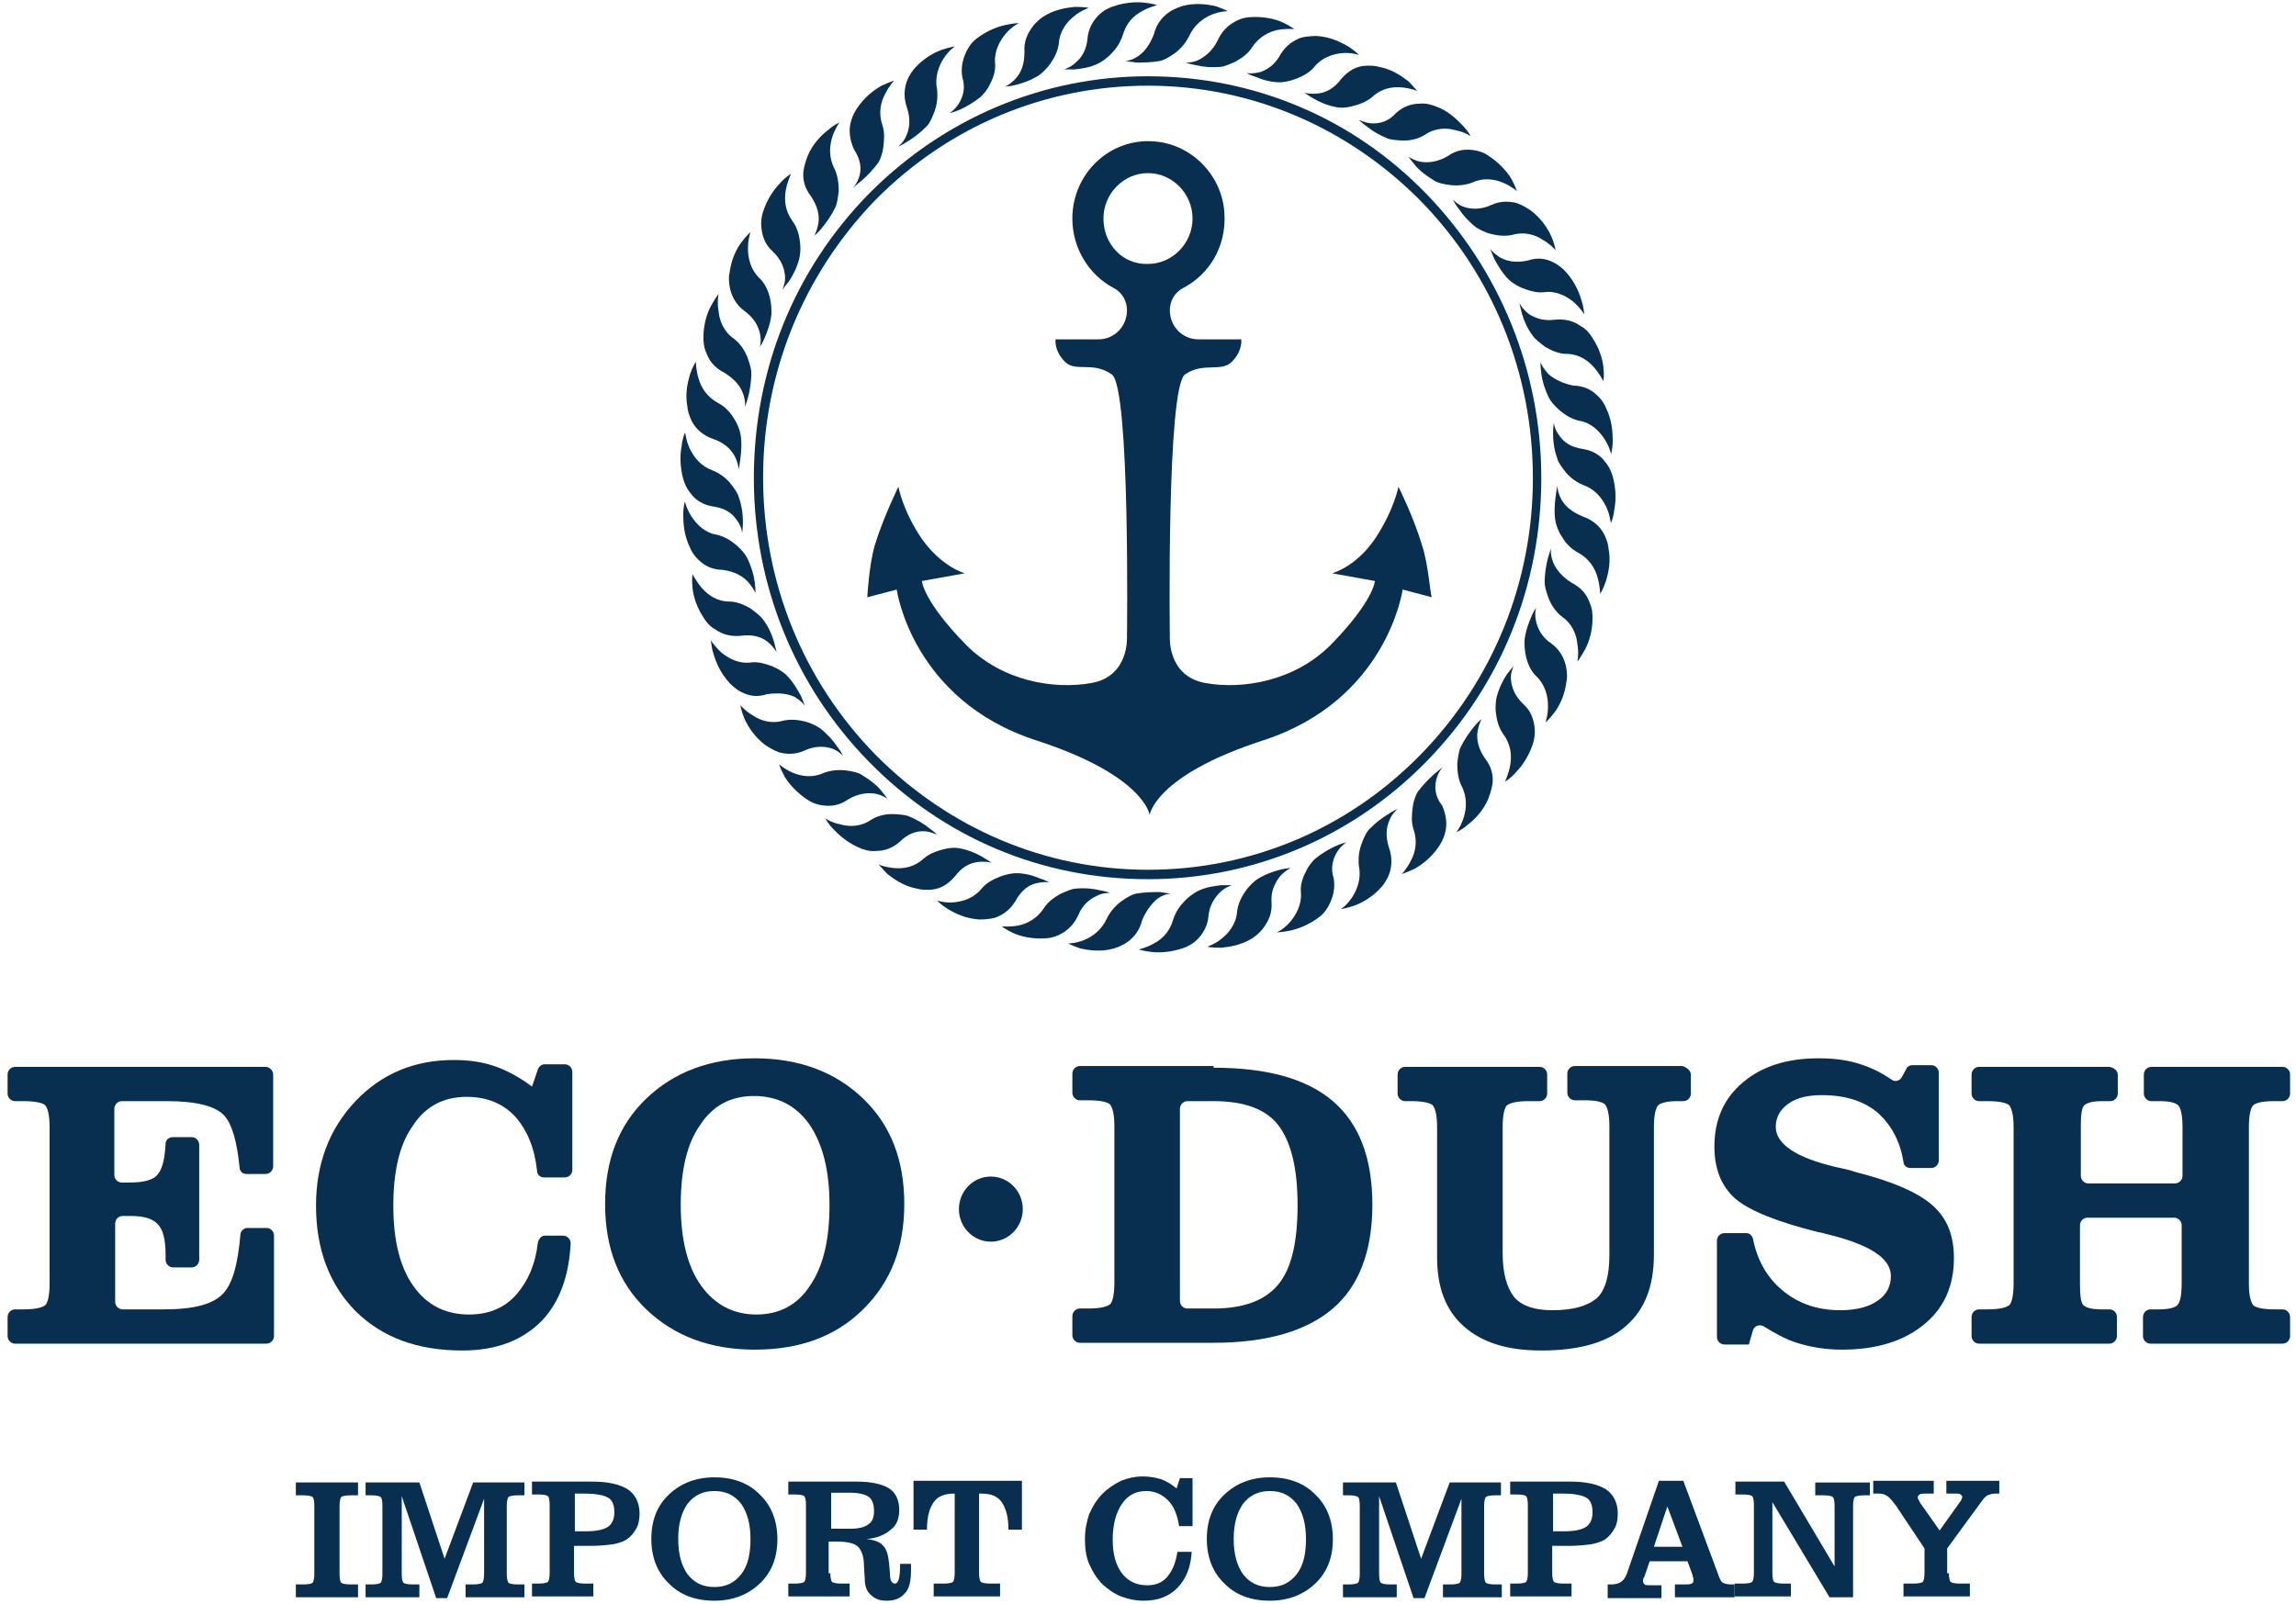
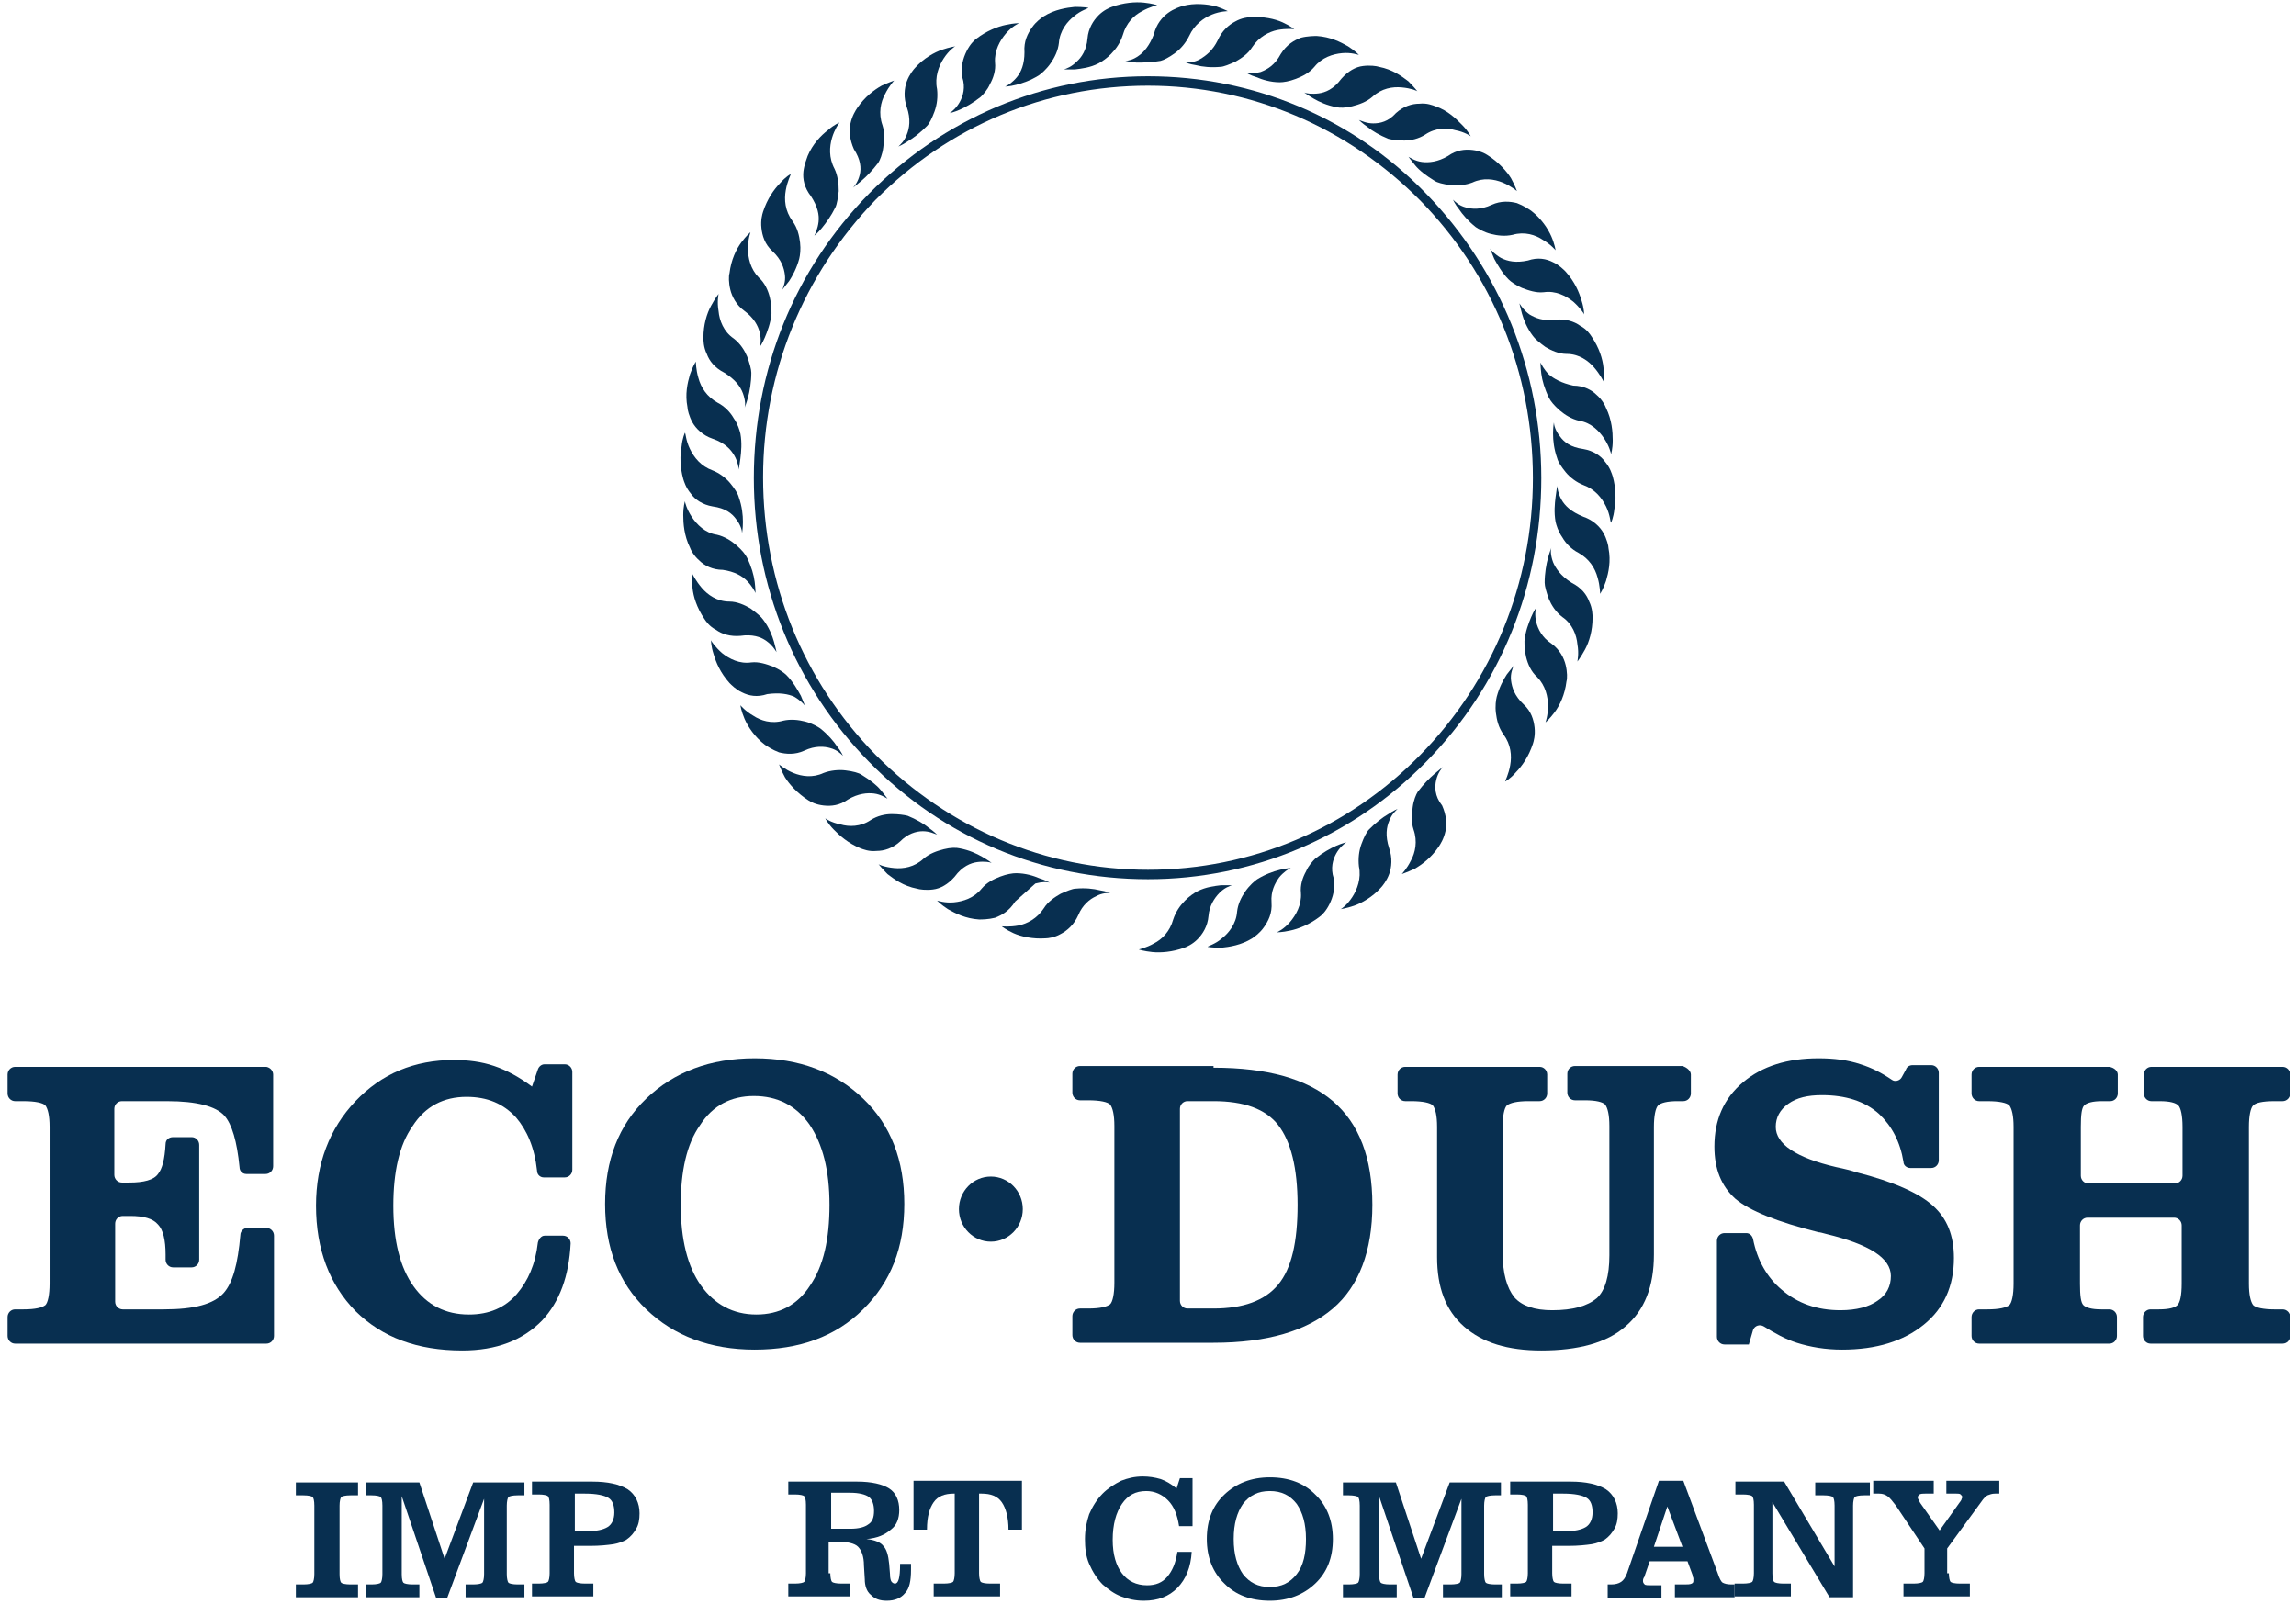
<svg xmlns="http://www.w3.org/2000/svg" width="186" height="130" viewBox="0 0 186 130" fill="none">
  <path d="M22.129 87.076V94.506C22.129 94.853 21.856 95.131 21.516 95.131H19.95C19.678 95.131 19.405 94.922 19.405 94.575C19.201 92.492 18.793 91.103 18.18 90.409C17.499 89.645 15.933 89.229 13.551 89.229H9.874C9.534 89.229 9.262 89.506 9.262 89.853V95.2C9.262 95.547 9.534 95.825 9.874 95.825H10.487C11.644 95.825 12.461 95.617 12.802 95.131C13.142 94.714 13.346 93.95 13.415 92.701C13.415 92.353 13.687 92.145 14.027 92.145H15.525C15.865 92.145 16.138 92.423 16.138 92.77V102.075C16.138 102.422 15.865 102.7 15.525 102.7H14.027C13.687 102.7 13.415 102.422 13.415 102.075V101.658C13.415 100.478 13.21 99.644 12.802 99.228C12.393 98.742 11.644 98.533 10.555 98.533H9.942C9.602 98.533 9.33 98.811 9.33 99.158V105.477C9.33 105.824 9.602 106.102 9.942 106.102H13.278C15.729 106.102 17.295 105.685 18.112 104.783C18.861 103.949 19.269 102.422 19.474 100.061C19.474 99.783 19.746 99.505 20.018 99.505H21.584C21.924 99.505 22.197 99.783 22.197 100.13V108.255C22.197 108.602 21.924 108.88 21.584 108.88H1.228C0.888 108.88 0.615 108.602 0.615 108.255V106.727C0.615 106.38 0.888 106.102 1.228 106.102H1.909C2.862 106.102 3.407 105.963 3.679 105.755C3.883 105.547 4.019 104.922 4.019 104.019V91.312C4.019 90.409 3.883 89.853 3.679 89.576C3.475 89.367 2.862 89.229 1.909 89.229H1.228C0.888 89.229 0.615 88.951 0.615 88.604V87.076C0.615 86.729 0.888 86.451 1.228 86.451H21.584C21.924 86.52 22.129 86.798 22.129 87.076Z" fill="#082F50" />
  <path d="M45.616 100.13C45.956 100.13 46.229 100.408 46.229 100.755C46.093 103.394 45.344 105.477 43.914 107.005C42.348 108.602 40.238 109.435 37.446 109.435C33.838 109.435 30.979 108.393 28.8 106.241C26.69 104.088 25.601 101.241 25.601 97.7C25.601 94.297 26.69 91.451 28.8 89.229C30.911 87.007 33.566 85.895 36.766 85.895C37.923 85.895 39.012 86.034 40.033 86.382C41.055 86.729 42.076 87.284 43.097 88.048L43.574 86.659C43.642 86.451 43.846 86.243 44.118 86.243H45.752C46.093 86.243 46.365 86.52 46.365 86.868V94.784C46.365 95.131 46.093 95.409 45.752 95.409H44.05C43.778 95.409 43.505 95.2 43.505 94.853C43.301 92.978 42.689 91.589 41.803 90.548C40.782 89.437 39.489 88.881 37.787 88.881C35.949 88.881 34.451 89.645 33.43 91.242C32.34 92.77 31.864 94.992 31.864 97.7C31.864 100.547 32.409 102.7 33.498 104.227C34.587 105.755 36.085 106.519 37.991 106.519C39.625 106.519 40.919 105.963 41.872 104.852C42.757 103.811 43.369 102.491 43.574 100.686C43.642 100.408 43.846 100.13 44.118 100.13H45.616Z" fill="#082F50" />
  <path d="M61.139 109.366C57.53 109.366 54.603 108.255 52.356 106.102C50.109 103.949 49.02 101.102 49.02 97.561C49.02 94.02 50.109 91.173 52.356 89.02C54.603 86.868 57.53 85.757 61.139 85.757C64.747 85.757 67.674 86.868 69.921 89.02C72.167 91.173 73.257 94.02 73.257 97.561C73.257 101.102 72.167 103.88 69.921 106.102C67.674 108.324 64.747 109.366 61.139 109.366ZM61.07 88.812C59.232 88.812 57.734 89.576 56.713 91.173C55.624 92.7 55.147 94.922 55.147 97.63C55.147 100.408 55.692 102.63 56.781 104.158C57.871 105.685 59.368 106.519 61.275 106.519C63.113 106.519 64.611 105.755 65.632 104.158C66.721 102.561 67.198 100.408 67.198 97.63C67.198 94.853 66.653 92.7 65.564 91.103C64.474 89.576 62.977 88.812 61.07 88.812Z" fill="#082F50" />
  <path d="M98.31 86.52C102.667 86.52 105.867 87.423 107.977 89.228C110.088 91.034 111.177 93.811 111.177 97.63C111.177 101.38 110.088 104.227 107.977 106.032C105.867 107.838 102.667 108.81 98.31 108.81H87.485C87.145 108.81 86.873 108.532 86.873 108.185V106.657C86.873 106.31 87.145 106.032 87.485 106.032H88.166C89.119 106.032 89.664 105.894 89.936 105.685C90.14 105.477 90.276 104.852 90.276 103.949V91.242C90.276 90.34 90.14 89.784 89.936 89.506C89.732 89.298 89.119 89.159 88.166 89.159H87.485C87.145 89.159 86.873 88.881 86.873 88.534V87.006C86.873 86.659 87.145 86.382 87.485 86.382H98.31V86.52ZM95.587 105.408C95.587 105.755 95.859 106.032 96.199 106.032H98.31C100.693 106.032 102.463 105.408 103.552 104.088C104.641 102.769 105.118 100.616 105.118 97.63C105.118 94.645 104.573 92.492 103.552 91.173C102.531 89.853 100.761 89.228 98.31 89.228H96.199C95.859 89.228 95.587 89.506 95.587 89.853V105.408Z" fill="#082F50" />
  <path d="M136.979 87.076V88.604C136.979 88.951 136.707 89.228 136.366 89.228H135.891C135.073 89.228 134.528 89.367 134.324 89.576C134.12 89.784 133.984 90.409 133.984 91.312V101.658C133.984 104.227 133.235 106.171 131.669 107.491C130.171 108.81 127.857 109.435 124.861 109.435C122.138 109.435 120.096 108.81 118.598 107.491C117.1 106.171 116.419 104.297 116.419 101.866V91.312C116.419 90.409 116.283 89.853 116.079 89.576C115.875 89.367 115.262 89.228 114.309 89.228H113.832C113.492 89.228 113.219 88.951 113.219 88.604V87.076C113.219 86.729 113.492 86.451 113.832 86.451H124.726C125.066 86.451 125.338 86.729 125.338 87.076V88.604C125.338 88.951 125.066 89.228 124.726 89.228H123.84C122.887 89.228 122.342 89.367 122.07 89.576C121.866 89.784 121.73 90.409 121.73 91.312V101.519C121.73 103.186 122.07 104.366 122.683 105.13C123.296 105.824 124.317 106.171 125.747 106.171C127.448 106.171 128.606 105.824 129.355 105.199C130.035 104.574 130.376 103.394 130.376 101.727V91.242C130.376 90.34 130.239 89.784 130.035 89.506C129.831 89.298 129.287 89.159 128.401 89.159H127.585C127.243 89.159 126.971 88.881 126.971 88.534V87.006C126.971 86.659 127.243 86.382 127.585 86.382H136.298C136.707 86.52 136.979 86.798 136.979 87.076Z" fill="#082F50" />
  <path d="M141.676 108.949H139.703C139.362 108.949 139.089 108.671 139.089 108.324V100.547C139.089 100.2 139.362 99.922 139.703 99.922H141.473C141.745 99.922 141.95 100.13 142.017 100.408C142.357 102.144 143.174 103.533 144.332 104.505C145.625 105.616 147.191 106.171 149.098 106.171C150.391 106.171 151.412 105.894 152.093 105.408C152.842 104.922 153.182 104.227 153.182 103.394C153.182 101.936 151.412 100.825 147.94 99.991C147.668 99.922 147.463 99.853 147.328 99.853C143.992 99.019 141.745 98.117 140.587 97.144C139.431 96.103 138.885 94.714 138.885 92.909C138.885 90.756 139.634 89.02 141.201 87.701C142.766 86.382 144.809 85.757 147.328 85.757C148.553 85.757 149.71 85.895 150.731 86.243C151.617 86.52 152.433 86.937 153.25 87.493C153.522 87.701 153.931 87.562 154.067 87.284L154.408 86.659C154.476 86.451 154.68 86.312 154.952 86.312H156.45C156.79 86.312 157.063 86.59 157.063 86.937V94.02C157.063 94.367 156.79 94.645 156.45 94.645H154.748C154.476 94.645 154.204 94.436 154.204 94.159C153.931 92.492 153.25 91.242 152.229 90.27C151.072 89.228 149.505 88.742 147.6 88.742C146.442 88.742 145.558 88.951 144.876 89.437C144.195 89.923 143.855 90.548 143.855 91.312C143.855 92.7 145.49 93.811 148.757 94.575C149.438 94.714 149.982 94.853 150.391 94.992C153.387 95.756 155.429 96.658 156.586 97.7C157.744 98.742 158.288 100.13 158.288 101.936C158.288 104.227 157.471 106.033 155.837 107.352C154.204 108.671 152.024 109.366 149.233 109.366C147.872 109.366 146.647 109.157 145.558 108.81C144.672 108.532 143.788 108.046 142.902 107.491C142.562 107.282 142.153 107.421 142.017 107.768L141.676 108.949Z" fill="#082F50" />
  <path d="M171.563 87.076V88.604C171.563 88.951 171.291 89.229 170.951 89.229H170.27C169.521 89.229 169.044 89.367 168.841 89.576C168.636 89.784 168.569 90.34 168.569 91.312V95.27C168.569 95.617 168.841 95.895 169.181 95.895H176.193C176.533 95.895 176.806 95.617 176.806 95.27V91.312C176.806 90.409 176.67 89.784 176.466 89.576C176.261 89.367 175.784 89.229 174.968 89.229H174.287C173.947 89.229 173.674 88.951 173.674 88.604V87.076C173.674 86.729 173.947 86.451 174.287 86.451H184.907C185.247 86.451 185.521 86.729 185.521 87.076V88.604C185.521 88.951 185.247 89.229 184.907 89.229H184.226C183.274 89.229 182.728 89.367 182.525 89.576C182.32 89.784 182.184 90.409 182.184 91.312V104.019C182.184 104.922 182.32 105.477 182.525 105.755C182.728 105.963 183.341 106.102 184.226 106.102H184.907C185.247 106.102 185.521 106.38 185.521 106.727V108.255C185.521 108.602 185.247 108.88 184.907 108.88H174.219C173.879 108.88 173.605 108.602 173.605 108.255V106.727C173.605 106.38 173.879 106.102 174.219 106.102H174.9C175.717 106.102 176.193 105.963 176.397 105.755C176.601 105.547 176.738 104.991 176.738 104.019V99.297C176.738 98.95 176.466 98.672 176.124 98.672H169.113C168.772 98.672 168.5 98.95 168.5 99.297V104.019C168.5 104.991 168.569 105.547 168.772 105.755C168.976 105.963 169.453 106.102 170.202 106.102H170.883C171.223 106.102 171.495 106.38 171.495 106.727V108.255C171.495 108.602 171.223 108.88 170.883 108.88H160.33C159.99 108.88 159.718 108.602 159.718 108.255V106.727C159.718 106.38 159.99 106.102 160.33 106.102H161.012C161.964 106.102 162.509 105.963 162.782 105.755C162.985 105.547 163.122 104.922 163.122 104.019V91.312C163.122 90.409 162.985 89.853 162.782 89.576C162.577 89.367 161.964 89.229 161.012 89.229H160.33C159.99 89.229 159.718 88.951 159.718 88.604V87.076C159.718 86.729 159.99 86.451 160.33 86.451H170.883C171.291 86.52 171.563 86.798 171.563 87.076Z" fill="#082F50" />
  <path d="M23.967 129.433V128.392H24.579C24.988 128.392 25.26 128.322 25.328 128.253C25.396 128.183 25.464 127.906 25.464 127.558V122.003C25.464 121.587 25.396 121.378 25.328 121.309C25.26 121.239 24.988 121.17 24.579 121.17H23.967V120.128H29.004V121.17H28.392C27.983 121.17 27.711 121.239 27.643 121.309C27.575 121.378 27.507 121.656 27.507 122.003V127.558C27.507 127.975 27.575 128.183 27.643 128.253C27.711 128.322 27.983 128.392 28.392 128.392H29.004V129.433H23.967Z" fill="#082F50" />
  <path d="M37.719 129.433V128.392H38.331C38.74 128.392 39.012 128.322 39.08 128.253C39.148 128.183 39.217 127.906 39.217 127.558V121.448L36.221 129.502H35.336L32.545 121.239V127.558C32.545 127.975 32.613 128.183 32.681 128.253C32.749 128.322 33.021 128.392 33.43 128.392H33.974V129.433H29.617V128.392H30.094C30.502 128.392 30.775 128.322 30.843 128.253C30.911 128.183 30.979 127.906 30.979 127.558V122.003C30.979 121.587 30.911 121.378 30.843 121.309C30.775 121.239 30.502 121.17 30.094 121.17H29.617V120.128H33.974L36.017 126.309L38.331 120.128H42.484V121.17H41.94C41.531 121.17 41.259 121.239 41.191 121.309C41.123 121.378 41.055 121.656 41.055 122.003V127.558C41.055 127.906 41.123 128.183 41.191 128.253C41.259 128.322 41.531 128.392 41.94 128.392H42.484V129.433H37.719Z" fill="#082F50" />
  <path d="M46.501 127.489C46.501 127.836 46.569 128.114 46.637 128.183C46.705 128.253 46.978 128.322 47.386 128.322H48.067V129.364H43.097V128.322H43.642C44.05 128.322 44.322 128.253 44.391 128.183C44.459 128.114 44.527 127.836 44.527 127.489V121.934C44.527 121.517 44.459 121.309 44.391 121.24C44.322 121.17 44.05 121.101 43.642 121.101H43.097V120.059H47.999C49.224 120.059 50.178 120.267 50.858 120.684C51.471 121.101 51.811 121.795 51.811 122.628C51.811 123.114 51.743 123.531 51.539 123.878C51.335 124.225 51.13 124.503 50.722 124.781C50.45 124.92 50.109 125.059 49.701 125.128C49.224 125.197 48.612 125.267 47.795 125.267H46.501V127.489ZM46.501 124.086H47.454C48.339 124.086 48.884 123.948 49.224 123.739C49.565 123.531 49.769 123.114 49.769 122.559C49.769 122.003 49.633 121.587 49.292 121.378C48.952 121.17 48.339 121.031 47.386 121.031H46.569V124.086H46.501Z" fill="#082F50" />
-   <path d="M52.764 124.712C52.764 123.184 53.241 122.003 54.194 121.101C55.147 120.198 56.373 119.712 57.87 119.712C59.436 119.712 60.662 120.198 61.547 121.101C62.5 122.003 62.976 123.253 62.976 124.712C62.976 126.238 62.5 127.419 61.547 128.322C60.594 129.226 59.368 129.711 57.87 129.711C56.305 129.711 55.079 129.226 54.194 128.322C53.241 127.419 52.764 126.169 52.764 124.712ZM54.943 124.712C54.943 125.962 55.215 126.864 55.692 127.558C56.237 128.253 56.917 128.6 57.87 128.6C58.824 128.6 59.504 128.253 60.049 127.558C60.594 126.864 60.798 125.891 60.798 124.712C60.798 123.462 60.526 122.559 60.049 121.864C59.504 121.17 58.824 120.823 57.87 120.823C56.917 120.823 56.237 121.17 55.692 121.864C55.215 122.559 54.943 123.462 54.943 124.712Z" fill="#082F50" />
  <path d="M67.265 127.489C67.265 127.836 67.333 128.114 67.401 128.183C67.47 128.253 67.742 128.322 68.15 128.322H68.831V129.364H63.861V128.322H64.406C64.814 128.322 65.087 128.253 65.155 128.183C65.223 128.114 65.291 127.836 65.291 127.489V121.934C65.291 121.517 65.223 121.309 65.155 121.24C65.087 121.17 64.814 121.101 64.406 121.101H63.861V120.059H69.444C70.601 120.059 71.486 120.267 72.031 120.615C72.576 120.962 72.848 121.587 72.848 122.351C72.848 123.045 72.644 123.601 72.167 123.948C71.691 124.364 71.078 124.642 70.193 124.711C70.874 124.781 71.35 124.989 71.554 125.267C71.827 125.544 71.963 126.031 72.031 126.725L72.099 127.559C72.099 127.906 72.167 128.114 72.235 128.183C72.303 128.253 72.371 128.322 72.507 128.322C72.78 128.322 72.916 127.836 72.916 126.794C72.916 126.794 72.916 126.794 72.916 126.725H73.801C73.801 126.794 73.801 126.863 73.801 126.934C73.801 127.003 73.801 127.072 73.801 127.212C73.801 128.114 73.665 128.739 73.324 129.086C72.984 129.502 72.507 129.711 71.827 129.711C71.282 129.711 70.874 129.573 70.533 129.225C70.193 128.947 70.057 128.461 70.057 127.975L69.989 126.863C69.989 126.1 69.784 125.615 69.512 125.337C69.24 125.059 68.627 124.92 67.81 124.92H67.129V127.489H67.265ZM67.265 123.878H68.899C69.58 123.878 70.057 123.739 70.329 123.531C70.669 123.323 70.805 122.975 70.805 122.42C70.805 121.934 70.669 121.517 70.397 121.309C70.125 121.101 69.58 120.962 68.899 120.962H67.333V123.878H67.265Z" fill="#082F50" />
  <path d="M77.477 121.031H77.273C76.524 121.031 75.979 121.24 75.639 121.726C75.298 122.212 75.094 122.906 75.094 123.948H74.005V119.99H82.787V123.948H81.698C81.698 122.975 81.494 122.212 81.153 121.726C80.813 121.24 80.268 121.031 79.519 121.031H79.315V127.489C79.315 127.836 79.383 128.114 79.451 128.183C79.519 128.253 79.792 128.322 80.2 128.322H81.017V129.364H75.639V128.322H76.456C76.864 128.322 77.137 128.253 77.205 128.183C77.273 128.114 77.341 127.836 77.341 127.489V121.031H77.477Z" fill="#082F50" />
  <path d="M95.382 125.753H96.54C96.471 127.003 96.063 127.975 95.382 128.67C94.701 129.364 93.816 129.711 92.659 129.711C91.978 129.711 91.365 129.573 90.821 129.364C90.276 129.155 89.799 128.808 89.323 128.392C88.847 127.906 88.506 127.35 88.234 126.725C87.961 126.1 87.893 125.406 87.893 124.712C87.893 123.948 88.029 123.323 88.234 122.698C88.506 122.073 88.847 121.517 89.323 121.031C89.731 120.615 90.276 120.267 90.821 119.99C91.365 119.781 91.91 119.642 92.591 119.642C93.067 119.642 93.544 119.712 94.02 119.851C94.429 119.99 94.906 120.267 95.314 120.615L95.586 119.781H96.608V123.67H95.518C95.382 122.767 95.11 122.073 94.633 121.587C94.157 121.101 93.544 120.823 92.863 120.823C91.978 120.823 91.365 121.17 90.889 121.864C90.412 122.559 90.14 123.531 90.14 124.781C90.14 125.962 90.412 126.863 90.889 127.489C91.365 128.114 92.046 128.461 92.931 128.461C93.612 128.461 94.157 128.253 94.565 127.767C94.974 127.281 95.246 126.656 95.382 125.753Z" fill="#082F50" />
  <path d="M97.765 124.712C97.765 123.184 98.241 122.003 99.195 121.101C100.148 120.198 101.373 119.712 102.871 119.712C104.437 119.712 105.662 120.198 106.547 121.101C107.5 122.003 107.977 123.253 107.977 124.712C107.977 126.238 107.5 127.419 106.547 128.322C105.594 129.226 104.369 129.711 102.871 129.711C101.305 129.711 100.08 129.226 99.195 128.322C98.241 127.419 97.765 126.169 97.765 124.712ZM99.943 124.712C99.943 125.962 100.216 126.864 100.692 127.558C101.237 128.253 101.918 128.6 102.871 128.6C103.824 128.6 104.505 128.253 105.049 127.558C105.594 126.864 105.798 125.891 105.798 124.712C105.798 123.462 105.526 122.559 105.049 121.864C104.505 121.17 103.824 120.823 102.871 120.823C101.918 120.823 101.237 121.17 100.692 121.864C100.216 122.559 99.943 123.462 99.943 124.712Z" fill="#082F50" />
  <path d="M116.895 129.433V128.392H117.508C117.917 128.392 118.189 128.322 118.257 128.253C118.325 128.183 118.393 127.906 118.393 127.558V121.448L115.398 129.502H114.513L111.721 121.239V127.558C111.721 127.975 111.789 128.183 111.858 128.253C111.926 128.322 112.198 128.392 112.606 128.392H113.151V129.433H108.794V128.392H109.271C109.679 128.392 109.951 128.322 110.019 128.253C110.087 128.183 110.155 127.906 110.155 127.558V122.003C110.155 121.587 110.087 121.378 110.019 121.309C109.951 121.239 109.679 121.17 109.271 121.17H108.794V120.128H113.083L115.125 126.309L117.44 120.128H121.593V121.17H121.116C120.708 121.17 120.436 121.239 120.367 121.309C120.299 121.378 120.231 121.656 120.231 122.003V127.558C120.231 127.906 120.299 128.183 120.367 128.253C120.436 128.322 120.708 128.392 121.116 128.392H121.661V129.433H116.895Z" fill="#082F50" />
  <path d="M125.745 127.489C125.745 127.836 125.814 128.114 125.882 128.183C125.95 128.253 126.222 128.322 126.631 128.322H127.311V129.364H122.342V128.322H122.886C123.295 128.322 123.568 128.253 123.635 128.183C123.703 128.114 123.771 127.836 123.771 127.489V121.934C123.771 121.517 123.703 121.309 123.635 121.24C123.568 121.17 123.295 121.101 122.886 121.101H122.342V120.059H127.243C128.469 120.059 129.422 120.267 130.102 120.684C130.716 121.101 131.056 121.795 131.056 122.628C131.056 123.114 130.988 123.531 130.783 123.878C130.579 124.225 130.376 124.503 129.967 124.781C129.695 124.92 129.355 125.059 128.946 125.128C128.469 125.197 127.857 125.267 127.039 125.267H125.745V127.489ZM125.745 124.086H126.699C127.585 124.086 128.129 123.948 128.469 123.739C128.809 123.531 129.013 123.114 129.013 122.559C129.013 122.003 128.878 121.587 128.537 121.378C128.197 121.17 127.585 121.031 126.631 121.031H125.814V124.086H125.745Z" fill="#082F50" />
  <path d="M130.239 129.433V128.392H130.511C130.851 128.392 131.123 128.322 131.328 128.183C131.532 128.045 131.669 127.836 131.805 127.489L134.391 119.99H136.366L139.157 127.489C139.294 127.906 139.429 128.183 139.566 128.253C139.702 128.322 139.906 128.392 140.246 128.392H140.52V129.433H135.685V128.392H136.434C136.706 128.392 136.91 128.392 137.047 128.322C137.183 128.253 137.183 128.183 137.183 128.045C137.183 127.975 137.183 127.906 137.183 127.906C137.183 127.836 137.115 127.767 137.115 127.628L136.706 126.516H133.642L133.235 127.697C133.235 127.697 133.235 127.767 133.167 127.836C133.098 127.975 133.098 128.045 133.098 128.114C133.098 128.253 133.167 128.322 133.235 128.392C133.302 128.461 133.507 128.461 133.847 128.461H134.596V129.502H130.239V129.433ZM136.298 125.337L135.073 122.073L133.984 125.337H136.298Z" fill="#082F50" />
  <path d="M150.187 129.433H148.212L143.583 121.726V127.489C143.583 127.906 143.651 128.114 143.718 128.183C143.787 128.253 144.06 128.322 144.467 128.322H145.081V129.364H140.52V128.322H141.199C141.608 128.322 141.881 128.253 141.948 128.183C142.017 128.114 142.085 127.836 142.085 127.489V121.934C142.085 121.517 142.017 121.309 141.948 121.24C141.881 121.17 141.608 121.101 141.199 121.101H140.587V120.059H144.536L148.621 126.934V122.003C148.621 121.587 148.552 121.378 148.484 121.309C148.417 121.24 148.144 121.17 147.735 121.17H147.054V120.129H151.48V121.17H151.003C150.594 121.17 150.322 121.24 150.254 121.309C150.187 121.378 150.119 121.656 150.119 122.003V129.433H150.187Z" fill="#082F50" />
  <path d="M157.879 127.489C157.879 127.836 157.947 128.114 158.016 128.183C158.084 128.253 158.356 128.322 158.764 128.322H159.581V129.364H154.202V128.322H155.02C155.428 128.322 155.7 128.253 155.769 128.183C155.837 128.114 155.905 127.836 155.905 127.489V125.475L153.59 122.003C153.318 121.656 153.113 121.378 152.909 121.24C152.706 121.101 152.501 121.031 152.229 121.031H151.752V119.99H156.653V121.031H155.972C155.769 121.031 155.632 121.031 155.497 121.101C155.428 121.17 155.36 121.24 155.36 121.309C155.36 121.378 155.36 121.448 155.428 121.517C155.428 121.587 155.497 121.656 155.565 121.795L157.13 124.017L158.764 121.726C158.833 121.656 158.9 121.517 158.9 121.517C158.9 121.448 158.968 121.378 158.968 121.309C158.968 121.24 158.9 121.17 158.833 121.101C158.764 121.031 158.628 121.031 158.491 121.031H157.675V119.99H161.964V121.031H161.624C161.352 121.031 161.215 121.101 161.01 121.17C160.875 121.24 160.67 121.448 160.534 121.656L157.742 125.475V127.489H157.879Z" fill="#082F50" />
-   <path d="M115.193 44.163C114.513 41.872 113.287 39.441 113.287 39.441C113.287 39.441 112.947 41.316 111.381 43.677C109.815 45.968 107.909 46.455 107.909 46.455L111.381 47.08C111.381 47.08 111.313 48.677 107.773 52.287C104.845 55.204 100.624 55.898 97.629 55.343C94.565 54.787 94.769 51.593 94.769 51.593C94.769 51.593 94.497 31.456 95.995 30.345C97.493 29.303 98.922 30.206 99.807 29.303C100.692 28.401 100.556 27.498 100.556 27.498H97.084C95.791 27.498 94.769 26.456 94.769 25.137C94.769 24.373 95.178 23.679 95.859 23.332C97.969 22.221 99.331 19.999 99.195 17.36C99.058 14.235 96.54 11.666 93.476 11.458C89.868 11.18 86.872 14.096 86.872 17.707C86.872 20.137 88.234 22.29 90.208 23.332C90.889 23.679 91.297 24.373 91.297 25.137C91.297 26.456 90.276 27.498 88.983 27.498H85.511C85.511 27.498 85.374 28.401 86.259 29.303C87.144 30.206 88.506 29.234 90.072 30.345C91.57 31.386 91.297 51.593 91.297 51.593C91.297 51.593 91.502 54.787 88.438 55.343C85.374 55.898 81.222 55.204 78.294 52.287C74.754 48.677 74.686 47.08 74.686 47.08L78.158 46.455C78.158 46.455 76.32 45.968 74.686 43.677C73.12 41.386 72.78 39.441 72.78 39.441C72.78 39.441 71.554 41.941 70.874 44.163C70.397 45.76 70.261 48.399 70.261 48.399L72.644 47.774C72.644 47.774 73.869 56.731 83.945 59.995C92.727 62.842 93.135 66.036 93.135 66.036C93.135 66.036 93.544 62.842 102.326 59.995C112.402 56.731 113.628 47.774 113.628 47.774L116.01 48.399C115.874 48.399 115.738 45.76 115.193 44.163ZM89.391 17.707C89.391 15.693 91.025 14.027 92.999 14.027C94.974 14.027 96.608 15.693 96.608 17.707C96.608 19.721 94.974 21.387 92.999 21.387C90.957 21.457 89.391 19.79 89.391 17.707Z" fill="#082F50" />
  <path d="M80.269 100.616C81.697 100.616 82.856 99.435 82.856 97.978C82.856 96.52 81.697 95.339 80.269 95.339C78.84 95.339 77.682 96.52 77.682 97.978C77.682 99.435 78.84 100.616 80.269 100.616Z" fill="#082F50" />
  <path d="M92.25 4.514C91.774 4.861 91.365 4.931 91.161 4.931C91.161 4.931 91.501 5 92.046 5.069C92.591 5.069 93.271 5.069 94.02 4.931C94.293 4.861 94.701 4.653 95.178 4.306C95.654 3.958 96.063 3.472 96.335 2.917C96.743 2.014 97.492 1.459 98.173 1.181C98.854 0.903 99.467 0.903 99.467 0.903C99.467 0.903 99.058 0.695 98.445 0.487C97.765 0.348 96.812 0.209 95.79 0.487C95.586 0.556 95.109 0.695 94.633 1.042C94.156 1.389 93.68 1.945 93.476 2.778C93.135 3.681 92.659 4.236 92.25 4.514Z" fill="#082F50" />
  <path d="M87.213 5C86.805 5.417 86.396 5.556 86.192 5.625C86.192 5.625 86.532 5.625 87.077 5.625C87.621 5.556 88.302 5.486 88.983 5.139C89.255 5 89.664 4.722 90.004 4.375C90.413 3.958 90.753 3.472 90.957 2.847C91.23 1.875 91.842 1.25 92.523 0.903C93.136 0.556 93.749 0.417 93.749 0.417C93.749 0.417 93.34 0.278 92.659 0.209C91.978 0.139 91.025 0.209 90.072 0.556C89.868 0.625 89.391 0.834 88.983 1.25C88.575 1.667 88.166 2.292 88.098 3.125C88.03 4.028 87.621 4.653 87.213 5Z" fill="#082F50" />
  <path d="M82.379 6.25C82.038 6.667 81.63 6.944 81.426 7.014C81.426 7.014 81.766 7.014 82.311 6.875C82.856 6.736 83.468 6.528 84.149 6.111C84.353 5.972 84.762 5.625 85.102 5.139C85.442 4.653 85.715 4.097 85.783 3.472C85.851 2.5 86.464 1.736 87.008 1.32C87.553 0.834 88.166 0.695 88.166 0.625C88.166 0.625 87.757 0.556 87.076 0.556C86.396 0.625 85.442 0.764 84.558 1.32C84.353 1.459 83.945 1.736 83.604 2.222C83.264 2.709 82.924 3.333 82.992 4.236C82.992 5.208 82.719 5.833 82.379 6.25Z" fill="#082F50" />
  <path d="M77.75 8.264C77.478 8.75 77.137 9.027 76.933 9.166C76.933 9.166 77.273 9.097 77.75 8.889C78.227 8.68 78.839 8.333 79.452 7.847C79.656 7.639 79.996 7.291 80.201 6.805C80.473 6.319 80.677 5.694 80.609 5.069C80.541 4.097 81.018 3.264 81.494 2.709C81.971 2.153 82.515 1.875 82.584 1.875C82.584 1.875 82.107 1.875 81.494 2.014C80.814 2.153 79.928 2.5 79.112 3.125C78.907 3.264 78.567 3.611 78.294 4.167C78.022 4.722 77.818 5.417 77.954 6.25C78.227 7.083 78.022 7.778 77.75 8.264Z" fill="#082F50" />
  <path d="M73.461 10.902C73.256 11.458 72.916 11.735 72.78 11.874C72.78 11.874 73.12 11.735 73.529 11.458C74.005 11.18 74.55 10.763 75.094 10.208C75.299 9.999 75.503 9.583 75.707 9.027C75.911 8.472 75.98 7.847 75.911 7.222C75.707 6.25 76.048 5.347 76.456 4.722C76.865 4.097 77.341 3.75 77.409 3.75C77.409 3.75 76.933 3.82 76.32 4.028C75.707 4.236 74.822 4.722 74.141 5.486C74.005 5.625 73.665 6.042 73.461 6.597C73.256 7.153 73.188 7.916 73.461 8.68C73.801 9.652 73.665 10.416 73.461 10.902Z" fill="#082F50" />
  <path d="M69.648 14.166C69.512 14.721 69.24 15.069 69.103 15.207C69.103 15.207 69.376 14.999 69.784 14.652C70.193 14.305 70.669 13.819 71.146 13.194C71.282 12.985 71.486 12.499 71.554 11.944C71.622 11.388 71.69 10.763 71.486 10.138C71.146 9.166 71.35 8.264 71.691 7.639C72.031 6.944 72.439 6.528 72.439 6.528C72.439 6.528 72.031 6.666 71.418 6.944C70.805 7.291 70.057 7.847 69.444 8.75C69.308 8.958 69.035 9.375 68.899 9.999C68.763 10.555 68.831 11.319 69.172 12.083C69.716 12.916 69.784 13.61 69.648 14.166Z" fill="#082F50" />
  <path d="M66.312 17.985C66.244 18.54 66.04 18.957 65.972 19.096C65.972 19.096 66.244 18.887 66.584 18.471C66.925 18.054 67.333 17.499 67.674 16.804C67.81 16.527 67.878 16.041 67.946 15.485C67.946 14.93 67.878 14.235 67.606 13.68C67.129 12.777 67.197 11.874 67.401 11.18C67.606 10.486 67.946 9.999 68.014 9.93C68.014 9.93 67.606 10.069 67.061 10.555C66.516 10.972 65.835 11.666 65.427 12.638C65.359 12.847 65.155 13.332 65.087 13.888C65.018 14.513 65.155 15.207 65.699 15.902C66.244 16.735 66.38 17.429 66.312 17.985Z" fill="#082F50" />
  <path d="M63.589 22.29C63.657 22.846 63.453 23.262 63.385 23.471C63.385 23.471 63.589 23.193 63.929 22.776C64.202 22.36 64.542 21.735 64.746 20.971C64.814 20.693 64.882 20.207 64.814 19.651C64.746 19.096 64.61 18.471 64.202 17.916C63.589 17.082 63.521 16.18 63.657 15.416C63.793 14.652 64.065 14.166 64.065 14.096C64.065 14.096 63.657 14.305 63.18 14.86C62.704 15.346 62.159 16.11 61.819 17.152C61.751 17.36 61.614 17.846 61.683 18.471C61.751 19.096 61.955 19.79 62.568 20.346C63.317 21.04 63.521 21.735 63.589 22.29Z" fill="#082F50" />
  <path d="M61.546 26.943C61.682 27.498 61.614 27.984 61.546 28.123C61.546 28.123 61.751 27.845 61.955 27.359C62.159 26.873 62.431 26.179 62.499 25.415C62.499 25.137 62.499 24.651 62.363 24.096C62.227 23.54 61.955 22.915 61.478 22.498C60.797 21.804 60.593 20.901 60.593 20.138C60.593 19.374 60.797 18.818 60.797 18.818C60.797 18.818 60.457 19.096 60.049 19.651C59.64 20.207 59.232 21.04 59.096 22.151C59.027 22.36 59.027 22.915 59.163 23.471C59.3 24.026 59.64 24.72 60.321 25.206C61.07 25.762 61.41 26.387 61.546 26.943Z" fill="#082F50" />
  <path d="M60.185 31.873C60.389 32.428 60.389 32.845 60.321 33.053C60.321 33.053 60.457 32.706 60.593 32.22C60.73 31.734 60.866 30.97 60.866 30.206C60.866 29.928 60.73 29.442 60.526 28.887C60.321 28.401 59.981 27.845 59.436 27.428C58.619 26.873 58.279 25.97 58.211 25.206C58.075 24.443 58.211 23.887 58.211 23.818C58.211 23.818 57.938 24.165 57.598 24.79C57.258 25.415 56.985 26.318 56.985 27.359C56.985 27.567 56.985 28.123 57.258 28.678C57.462 29.234 57.87 29.79 58.687 30.206C59.572 30.762 59.981 31.317 60.185 31.873Z" fill="#082F50" />
  <path d="M59.504 36.942C59.776 37.428 59.844 37.914 59.844 38.053C59.844 38.053 59.913 37.705 59.981 37.15C60.049 36.594 60.117 35.9 59.981 35.136C59.913 34.858 59.776 34.372 59.436 33.886C59.164 33.4 58.687 32.914 58.142 32.636C57.257 32.15 56.781 31.387 56.577 30.623C56.372 29.928 56.372 29.303 56.372 29.303C56.372 29.303 56.1 29.72 55.896 30.345C55.691 31.039 55.487 31.942 55.691 32.984C55.691 33.192 55.828 33.747 56.1 34.233C56.372 34.719 56.917 35.275 57.734 35.553C58.755 35.9 59.232 36.456 59.504 36.942Z" fill="#082F50" />
  <path d="M59.64 42.08C59.981 42.497 60.117 42.983 60.117 43.191C60.117 43.191 60.185 42.844 60.185 42.288C60.185 41.733 60.117 41.038 59.845 40.275C59.777 39.997 59.504 39.58 59.164 39.164C58.823 38.747 58.279 38.33 57.734 38.122C56.781 37.775 56.236 37.081 55.896 36.386C55.556 35.692 55.556 35.136 55.487 35.067C55.487 35.067 55.283 35.483 55.215 36.178C55.079 36.872 55.079 37.844 55.351 38.816C55.419 39.025 55.556 39.511 55.964 39.997C56.304 40.483 56.917 40.9 57.734 41.038C58.755 41.177 59.3 41.594 59.64 42.08Z" fill="#082F50" />
  <path d="M60.525 47.08C60.934 47.496 61.138 47.913 61.206 48.052C61.206 48.052 61.206 47.705 61.138 47.149C61.07 46.594 60.866 45.899 60.525 45.205C60.389 44.927 60.117 44.58 59.64 44.163C59.232 43.816 58.687 43.469 58.075 43.33C57.121 43.191 56.441 42.497 56.032 41.872C55.624 41.247 55.488 40.691 55.488 40.622C55.488 40.622 55.351 41.038 55.351 41.733C55.351 42.427 55.419 43.399 55.896 44.371C55.964 44.58 56.236 45.066 56.645 45.413C57.053 45.83 57.734 46.177 58.551 46.177C59.504 46.316 60.117 46.663 60.525 47.08Z" fill="#082F50" />
  <path d="M62.091 51.94C62.568 52.288 62.772 52.635 62.908 52.843C62.908 52.843 62.84 52.496 62.704 52.01C62.568 51.524 62.296 50.829 61.819 50.204C61.683 49.996 61.274 49.649 60.798 49.302C60.321 49.024 59.709 48.746 59.096 48.746C58.075 48.746 57.326 48.191 56.849 47.635C56.373 47.08 56.1 46.524 56.1 46.524C56.1 46.524 56.032 47.01 56.1 47.635C56.169 48.33 56.441 49.232 57.053 50.135C57.19 50.343 57.462 50.76 58.007 51.038C58.483 51.385 59.164 51.593 59.981 51.524C60.934 51.385 61.615 51.593 62.091 51.94Z" fill="#082F50" />
  <path d="M64.338 56.454C64.814 56.731 65.154 57.079 65.222 57.218C65.222 57.218 65.086 56.87 64.882 56.384C64.61 55.898 64.269 55.273 63.725 54.718C63.521 54.509 63.112 54.232 62.636 54.023C62.091 53.815 61.478 53.607 60.865 53.676C59.912 53.815 59.095 53.398 58.483 52.912C57.938 52.426 57.598 51.94 57.598 51.871C57.598 51.871 57.598 52.357 57.802 52.982C58.006 53.676 58.346 54.509 59.095 55.343C59.231 55.482 59.64 55.898 60.117 56.107C60.661 56.384 61.342 56.523 62.159 56.245C63.18 56.107 63.861 56.245 64.338 56.454Z" fill="#082F50" />
  <path d="M67.265 60.62C67.81 60.759 68.15 61.106 68.287 61.245C68.287 61.245 68.15 60.898 67.81 60.481C67.538 60.065 67.061 59.509 66.448 59.023C66.244 58.884 65.767 58.606 65.223 58.467C64.678 58.329 64.066 58.259 63.453 58.398C62.5 58.676 61.615 58.398 61.002 57.981C60.389 57.634 59.981 57.148 59.981 57.148C59.981 57.148 60.049 57.634 60.321 58.259C60.593 58.884 61.138 59.717 61.955 60.342C62.159 60.481 62.568 60.759 63.112 60.967C63.657 61.106 64.406 61.175 65.155 60.828C66.04 60.412 66.789 60.481 67.265 60.62Z" fill="#082F50" />
  <path d="M70.806 64.3C71.35 64.37 71.759 64.647 71.895 64.717C71.895 64.717 71.691 64.439 71.35 64.022C71.01 63.606 70.465 63.189 69.784 62.773C69.58 62.634 69.104 62.495 68.491 62.425C67.946 62.356 67.265 62.425 66.721 62.634C65.836 63.05 64.951 62.911 64.27 62.634C63.589 62.356 63.112 61.939 63.112 61.939C63.112 61.939 63.249 62.356 63.589 62.981C63.929 63.536 64.61 64.3 65.495 64.856C65.7 64.995 66.108 65.203 66.721 65.272C67.334 65.342 68.014 65.272 68.695 64.786C69.512 64.3 70.261 64.231 70.806 64.3Z" fill="#082F50" />
  <path d="M74.754 67.356C75.299 67.356 75.707 67.564 75.911 67.633C75.911 67.633 75.639 67.356 75.23 67.078C74.822 66.731 74.209 66.383 73.528 66.106C73.256 66.036 72.78 65.967 72.235 65.967C71.69 65.967 71.078 66.106 70.533 66.453C69.716 67.008 68.763 67.008 68.082 66.8C67.333 66.661 66.857 66.314 66.857 66.314C66.857 66.314 67.061 66.731 67.537 67.217C68.014 67.703 68.695 68.328 69.716 68.744C69.92 68.814 70.397 69.022 71.01 68.953C71.622 68.953 72.303 68.744 72.916 68.189C73.528 67.564 74.209 67.356 74.754 67.356Z" fill="#082F50" />
  <path d="M79.179 69.855C79.724 69.786 80.2 69.855 80.336 69.925C80.336 69.925 80.064 69.716 79.587 69.439C79.111 69.161 78.498 68.883 77.749 68.744C77.477 68.675 77 68.675 76.456 68.814C75.911 68.953 75.298 69.161 74.822 69.578C74.073 70.272 73.188 70.411 72.439 70.341C71.69 70.272 71.145 70.064 71.145 69.994C71.145 69.994 71.418 70.341 71.894 70.828C72.439 71.244 73.188 71.8 74.277 72.008C74.481 72.077 75.026 72.147 75.571 72.077C76.183 72.008 76.796 71.661 77.341 71.036C77.954 70.203 78.634 69.925 79.179 69.855Z" fill="#082F50" />
-   <path d="M83.877 71.591C84.421 71.452 84.83 71.452 85.034 71.522C85.034 71.522 84.694 71.314 84.217 71.175C83.741 70.966 83.06 70.758 82.311 70.758C82.038 70.758 81.562 70.827 81.017 71.036C80.473 71.244 79.928 71.522 79.52 72.008C78.907 72.772 78.022 73.049 77.273 73.119C76.524 73.188 75.98 72.98 75.911 72.98C75.911 72.98 76.252 73.327 76.796 73.674C77.409 74.022 78.226 74.438 79.315 74.508C79.52 74.508 80.064 74.508 80.609 74.369C81.154 74.16 81.766 73.813 82.243 73.049C82.719 72.147 83.332 71.73 83.877 71.591Z" fill="#082F50" />
+   <path d="M83.877 71.591C84.421 71.452 84.83 71.452 85.034 71.522C85.034 71.522 84.694 71.314 84.217 71.175C83.741 70.966 83.06 70.758 82.311 70.758C82.038 70.758 81.562 70.827 81.017 71.036C80.473 71.244 79.928 71.522 79.52 72.008C78.907 72.772 78.022 73.049 77.273 73.119C76.524 73.188 75.98 72.98 75.911 72.98C75.911 72.98 76.252 73.327 76.796 73.674C77.409 74.022 78.226 74.438 79.315 74.508C79.52 74.508 80.064 74.508 80.609 74.369C81.154 74.16 81.766 73.813 82.243 73.049Z" fill="#082F50" />
  <path d="M88.778 72.633C89.255 72.355 89.731 72.355 89.936 72.355C89.936 72.355 89.595 72.216 89.119 72.147C88.574 72.008 87.893 71.938 87.144 72.008C86.872 72.008 86.395 72.216 85.919 72.424C85.442 72.702 84.898 73.049 84.557 73.605C84.013 74.438 83.196 74.855 82.515 74.994C81.766 75.133 81.221 75.063 81.153 75.063C81.153 75.063 81.494 75.341 82.106 75.619C82.719 75.896 83.672 76.105 84.694 76.035C84.898 76.035 85.442 75.966 85.919 75.688C86.464 75.41 87.008 74.924 87.349 74.16C87.689 73.327 88.302 72.841 88.778 72.633Z" fill="#082F50" />
-   <path d="M93.748 72.841C94.225 72.494 94.633 72.424 94.837 72.424C94.837 72.424 94.497 72.355 93.952 72.285C93.408 72.285 92.727 72.285 91.978 72.424C91.706 72.494 91.297 72.702 90.821 73.049C90.344 73.397 89.936 73.883 89.663 74.438C89.255 75.341 88.506 75.896 87.825 76.174C87.144 76.452 86.531 76.452 86.531 76.452C86.531 76.452 86.94 76.66 87.553 76.868C88.234 77.007 89.187 77.146 90.208 76.868C90.412 76.799 90.889 76.66 91.365 76.313C91.842 75.966 92.318 75.41 92.522 74.577C92.863 73.744 93.34 73.188 93.748 72.841Z" fill="#082F50" />
  <path d="M98.786 72.355C99.195 71.938 99.603 71.799 99.808 71.73C99.808 71.73 99.467 71.73 98.922 71.73C98.378 71.799 97.697 71.869 97.016 72.216C96.744 72.355 96.335 72.633 95.995 72.98C95.587 73.397 95.246 73.883 95.042 74.508C94.77 75.48 94.157 76.105 93.476 76.452C92.863 76.799 92.251 76.938 92.251 76.938C92.251 76.938 92.659 77.077 93.34 77.146C94.021 77.216 94.974 77.146 95.927 76.799C96.131 76.73 96.608 76.521 97.016 76.105C97.425 75.688 97.833 75.063 97.901 74.23C97.969 73.397 98.378 72.772 98.786 72.355Z" fill="#082F50" />
  <path d="M103.62 71.105C103.96 70.688 104.368 70.411 104.573 70.341C104.573 70.341 104.232 70.341 103.688 70.48C103.143 70.619 102.53 70.827 101.85 71.244C101.645 71.383 101.237 71.73 100.896 72.216C100.556 72.702 100.284 73.258 100.216 73.883C100.148 74.855 99.535 75.619 98.99 76.035C98.445 76.521 97.833 76.66 97.833 76.73C97.833 76.73 98.241 76.799 98.922 76.799C99.603 76.73 100.556 76.591 101.441 76.035C101.645 75.896 102.054 75.618 102.394 75.132C102.735 74.647 103.075 74.022 103.007 73.119C102.939 72.216 103.279 71.591 103.62 71.105Z" fill="#082F50" />
  <path d="M108.249 69.161C108.522 68.675 108.862 68.397 109.066 68.258C109.066 68.258 108.726 68.328 108.249 68.536C107.773 68.744 107.16 69.091 106.547 69.578C106.343 69.786 106.003 70.133 105.799 70.619C105.526 71.105 105.322 71.73 105.39 72.355C105.458 73.327 104.981 74.16 104.505 74.716C104.028 75.271 103.484 75.549 103.416 75.549C103.416 75.549 103.892 75.549 104.505 75.41C105.186 75.271 106.071 74.924 106.888 74.299C107.092 74.16 107.432 73.813 107.705 73.258C107.977 72.702 108.181 72.008 108.045 71.175C107.773 70.341 107.977 69.647 108.249 69.161Z" fill="#082F50" />
  <path d="M112.538 66.522C112.742 65.967 113.083 65.689 113.219 65.55C113.219 65.55 112.878 65.689 112.47 65.967C111.993 66.244 111.449 66.661 110.904 67.217C110.7 67.425 110.496 67.842 110.291 68.397C110.087 68.953 110.019 69.578 110.087 70.203C110.291 71.174 109.951 72.077 109.543 72.702C109.134 73.327 108.657 73.674 108.589 73.674C108.589 73.674 109.066 73.605 109.679 73.397C110.291 73.188 111.176 72.702 111.857 71.938C111.993 71.799 112.334 71.383 112.538 70.827C112.742 70.272 112.81 69.508 112.538 68.744C112.198 67.703 112.334 67.008 112.538 66.522Z" fill="#082F50" />
  <path d="M116.351 63.189C116.487 62.634 116.759 62.287 116.895 62.148C116.895 62.148 116.623 62.356 116.214 62.703C115.806 63.05 115.329 63.536 114.853 64.161C114.717 64.37 114.512 64.856 114.444 65.411C114.376 65.967 114.308 66.592 114.512 67.217C114.853 68.189 114.649 69.091 114.308 69.716C113.968 70.411 113.559 70.827 113.559 70.827C113.559 70.827 113.968 70.689 114.581 70.411C115.193 70.064 115.942 69.508 116.555 68.605C116.691 68.397 116.963 67.981 117.099 67.356C117.236 66.8 117.168 66.036 116.827 65.272C116.214 64.509 116.214 63.745 116.351 63.189Z" fill="#082F50" />
-   <path d="M119.687 59.37C119.755 58.815 119.959 58.398 120.027 58.259C120.027 58.259 119.755 58.467 119.414 58.884C119.074 59.301 118.666 59.856 118.325 60.551C118.189 60.828 118.121 61.314 118.053 61.87C118.053 62.425 118.121 63.12 118.393 63.675C118.87 64.578 118.802 65.481 118.598 66.175C118.393 66.87 118.053 67.355 117.985 67.425C117.985 67.425 118.393 67.286 118.938 66.8C119.483 66.383 120.163 65.689 120.572 64.717C120.64 64.508 120.844 64.022 120.912 63.467C120.98 62.842 120.844 62.148 120.3 61.453C119.755 60.689 119.619 59.926 119.687 59.37Z" fill="#082F50" />
  <path d="M122.41 55.134C122.342 54.579 122.546 54.162 122.614 53.954C122.614 53.954 122.41 54.232 122.07 54.648C121.797 55.065 121.457 55.69 121.253 56.454C121.184 56.731 121.116 57.218 121.184 57.773C121.253 58.329 121.389 58.953 121.797 59.509C122.41 60.342 122.478 61.245 122.342 62.009C122.206 62.773 121.933 63.259 121.933 63.328C121.933 63.328 122.342 63.12 122.818 62.564C123.295 62.078 123.84 61.314 124.18 60.273C124.248 60.065 124.384 59.578 124.317 58.953C124.248 58.329 124.044 57.634 123.431 57.079C122.682 56.384 122.478 55.69 122.41 55.134Z" fill="#082F50" />
  <path d="M124.452 50.413C124.315 49.857 124.384 49.371 124.452 49.232C124.452 49.232 124.247 49.51 124.043 49.996C123.84 50.482 123.568 51.176 123.499 51.94C123.499 52.218 123.499 52.704 123.635 53.26C123.771 53.815 124.043 54.44 124.52 54.857C125.201 55.551 125.405 56.454 125.405 57.218C125.405 57.981 125.201 58.537 125.201 58.537C125.201 58.537 125.541 58.259 125.95 57.704C126.359 57.148 126.766 56.315 126.903 55.204C126.971 54.995 126.971 54.44 126.834 53.884C126.699 53.329 126.359 52.635 125.678 52.148C124.929 51.662 124.589 50.968 124.452 50.413Z" fill="#082F50" />
  <path d="M125.814 45.552C125.61 44.996 125.61 44.58 125.678 44.371C125.678 44.371 125.542 44.719 125.406 45.205C125.269 45.691 125.133 46.455 125.133 47.218C125.133 47.496 125.269 47.982 125.473 48.538C125.678 49.024 126.018 49.579 126.563 49.996C127.38 50.551 127.72 51.454 127.788 52.218C127.925 52.982 127.788 53.537 127.788 53.607C127.788 53.607 128.06 53.26 128.401 52.635C128.741 52.01 129.013 51.107 129.013 50.065C129.013 49.857 129.013 49.302 128.741 48.746C128.537 48.191 128.129 47.635 127.312 47.218C126.427 46.663 126.018 46.038 125.814 45.552Z" fill="#082F50" />
  <path d="M126.494 40.483C126.222 39.997 126.154 39.511 126.154 39.372C126.154 39.372 126.085 39.719 126.018 40.275C125.95 40.83 125.881 41.525 126.018 42.288C126.085 42.566 126.222 43.052 126.562 43.538C126.834 44.024 127.311 44.51 127.856 44.788C128.741 45.274 129.218 46.038 129.421 46.802C129.626 47.496 129.626 48.121 129.626 48.121C129.626 48.121 129.898 47.705 130.102 47.08C130.307 46.385 130.511 45.482 130.307 44.441C130.307 44.233 130.17 43.677 129.898 43.191C129.626 42.705 129.081 42.149 128.264 41.872C127.243 41.455 126.767 40.969 126.494 40.483Z" fill="#082F50" />
  <path d="M126.359 35.344C126.018 34.928 125.882 34.442 125.882 34.233C125.882 34.233 125.814 34.581 125.814 35.136C125.814 35.692 125.882 36.386 126.154 37.15C126.222 37.428 126.494 37.844 126.836 38.261C127.176 38.678 127.72 39.094 128.264 39.302C129.218 39.65 129.762 40.344 130.104 41.038C130.444 41.733 130.444 42.288 130.511 42.358C130.511 42.358 130.716 41.941 130.783 41.247C130.92 40.552 130.92 39.58 130.648 38.608C130.579 38.4 130.444 37.914 130.035 37.428C129.695 36.941 129.082 36.525 128.264 36.386C127.243 36.247 126.699 35.831 126.359 35.344Z" fill="#082F50" />
  <path d="M125.473 30.345C125.065 29.928 124.861 29.512 124.793 29.373C124.793 29.373 124.793 29.72 124.861 30.276C124.929 30.831 125.133 31.525 125.473 32.22C125.61 32.498 125.882 32.845 126.359 33.261C126.767 33.608 127.312 33.956 127.924 34.095C128.878 34.233 129.558 34.928 129.967 35.553C130.376 36.178 130.511 36.733 130.511 36.803C130.511 36.803 130.648 36.386 130.648 35.692C130.648 34.997 130.579 34.025 130.103 33.053C130.034 32.845 129.762 32.359 129.355 32.011C128.946 31.595 128.264 31.248 127.448 31.248C126.494 31.039 125.882 30.692 125.473 30.345Z" fill="#082F50" />
  <path d="M123.908 25.484C123.431 25.137 123.226 24.79 123.091 24.582C123.091 24.582 123.159 24.929 123.295 25.415C123.431 25.901 123.703 26.595 124.18 27.22C124.317 27.429 124.724 27.776 125.201 28.123C125.678 28.401 126.29 28.678 126.903 28.678C127.924 28.678 128.673 29.234 129.15 29.79C129.627 30.345 129.899 30.901 129.899 30.901C129.899 30.901 129.967 30.414 129.899 29.79C129.83 29.095 129.558 28.192 128.946 27.29C128.809 27.081 128.537 26.665 127.992 26.387C127.516 26.04 126.836 25.831 126.018 25.901C124.997 26.04 124.384 25.762 123.908 25.484Z" fill="#082F50" />
  <path d="M121.593 20.901C121.116 20.624 120.776 20.276 120.708 20.138C120.708 20.138 120.844 20.485 121.048 20.971C121.32 21.457 121.661 22.082 122.205 22.637C122.41 22.846 122.818 23.123 123.294 23.332C123.84 23.54 124.452 23.748 125.064 23.679C126.018 23.54 126.834 23.957 127.448 24.443C127.992 24.929 128.332 25.415 128.332 25.484C128.332 25.484 128.332 24.998 128.128 24.373C127.924 23.679 127.583 22.846 126.834 22.012C126.699 21.874 126.29 21.457 125.813 21.249C125.269 20.971 124.588 20.832 123.771 21.11C122.818 21.318 122.137 21.179 121.593 20.901Z" fill="#082F50" />
  <path d="M118.734 16.805C118.189 16.666 117.849 16.318 117.712 16.18C117.712 16.18 117.849 16.527 118.189 16.943C118.461 17.36 118.938 17.916 119.551 18.402C119.755 18.541 120.231 18.818 120.776 18.957C121.321 19.096 121.933 19.165 122.546 19.026C123.499 18.749 124.384 19.026 124.997 19.443C125.61 19.79 126.018 20.276 126.018 20.276C126.018 20.276 125.95 19.79 125.678 19.165C125.406 18.541 124.861 17.707 124.044 17.082C123.84 16.943 123.431 16.666 122.886 16.457C122.342 16.318 121.593 16.249 120.844 16.596C119.959 17.013 119.21 16.943 118.734 16.805Z" fill="#082F50" />
  <path d="M115.194 13.124C114.649 13.055 114.24 12.777 114.104 12.708C114.104 12.708 114.308 12.985 114.649 13.402C114.989 13.819 115.534 14.235 116.215 14.652C116.419 14.791 116.895 14.93 117.508 14.999C118.053 15.069 118.734 14.999 119.278 14.791C120.163 14.374 121.048 14.513 121.729 14.791C122.41 15.069 122.887 15.485 122.887 15.485C122.887 15.485 122.75 15.069 122.41 14.444C122.07 13.888 121.389 13.124 120.504 12.569C120.3 12.43 119.891 12.222 119.278 12.152C118.666 12.083 117.985 12.152 117.304 12.638C116.487 13.124 115.738 13.194 115.194 13.124Z" fill="#082F50" />
  <path d="M111.245 9.999C110.7 9.999 110.292 9.791 110.088 9.722C110.088 9.722 110.36 9.999 110.768 10.277C111.177 10.624 111.79 10.972 112.47 11.249C112.743 11.319 113.219 11.388 113.764 11.388C114.308 11.388 114.921 11.249 115.466 10.902C116.283 10.347 117.236 10.347 117.917 10.555C118.666 10.694 119.142 11.041 119.142 11.041C119.142 11.041 118.938 10.624 118.461 10.138C117.985 9.652 117.304 8.958 116.283 8.611C116.079 8.541 115.602 8.333 114.989 8.402C114.377 8.402 113.696 8.611 113.083 9.166C112.47 9.861 111.79 9.999 111.245 9.999Z" fill="#082F50" />
  <path d="M106.819 7.569C106.275 7.639 105.798 7.569 105.662 7.5C105.662 7.5 105.934 7.708 106.411 7.986C106.887 8.264 107.5 8.541 108.249 8.68C108.521 8.75 108.998 8.75 109.543 8.611C110.087 8.472 110.7 8.264 111.177 7.847C111.925 7.153 112.81 7.014 113.559 7.083C114.308 7.153 114.853 7.361 114.853 7.43C114.853 7.43 114.581 7.083 114.104 6.597C113.559 6.181 112.81 5.625 111.721 5.417C111.517 5.347 110.972 5.278 110.428 5.347C109.815 5.417 109.202 5.764 108.658 6.389C108.045 7.222 107.364 7.5 106.819 7.569Z" fill="#082F50" />
  <path d="M102.122 5.833C101.577 5.972 101.169 5.972 100.965 5.903C100.965 5.903 101.305 6.111 101.782 6.25C102.258 6.458 102.939 6.667 103.688 6.667C103.96 6.667 104.437 6.597 104.981 6.389C105.526 6.18 106.071 5.903 106.479 5.417C107.092 4.653 107.977 4.375 108.726 4.306C109.475 4.236 110.019 4.445 110.087 4.445C110.087 4.445 109.747 4.097 109.202 3.75C108.589 3.403 107.773 2.986 106.683 2.917C106.479 2.917 105.934 2.917 105.39 3.056C104.845 3.264 104.232 3.611 103.756 4.375C103.279 5.278 102.667 5.625 102.122 5.833Z" fill="#082F50" />
  <path d="M97.22 4.792C96.744 5.069 96.267 5.069 96.063 5.069C96.063 5.069 96.403 5.208 96.88 5.278C97.424 5.417 98.105 5.486 98.854 5.417C99.126 5.417 99.603 5.208 100.079 5C100.556 4.722 101.101 4.375 101.441 3.82C101.986 2.986 102.803 2.57 103.483 2.431C104.232 2.292 104.777 2.361 104.845 2.361C104.845 2.361 104.505 2.084 103.892 1.806C103.279 1.528 102.326 1.32 101.305 1.389C101.101 1.389 100.556 1.459 100.079 1.736C99.535 2.014 98.99 2.5 98.65 3.264C98.241 4.097 97.697 4.514 97.22 4.792Z" fill="#082F50" />
  <path d="M92.999 6.18C84.489 6.18 76.456 9.583 70.397 15.694C64.338 21.873 61.07 29.998 61.07 38.747C61.07 47.427 64.406 55.62 70.397 61.731C76.456 67.911 84.421 71.244 92.999 71.244C101.509 71.244 109.543 67.841 115.534 61.731C121.593 55.551 124.861 47.427 124.861 38.747C124.861 30.067 121.525 21.873 115.534 15.694C109.543 9.514 101.509 6.18 92.999 6.18ZM115.057 61.175C109.202 67.147 101.373 70.48 92.999 70.48C84.693 70.48 76.864 67.147 70.941 61.175C65.087 55.204 61.819 47.218 61.819 38.678C61.819 30.206 65.087 22.221 70.941 16.18C76.864 10.208 84.693 6.944 92.999 6.944C101.305 6.944 109.134 10.277 115.057 16.249C120.912 22.221 124.18 30.206 124.18 38.747C124.18 47.218 120.912 55.204 115.057 61.175Z" fill="#082F50" />
</svg>